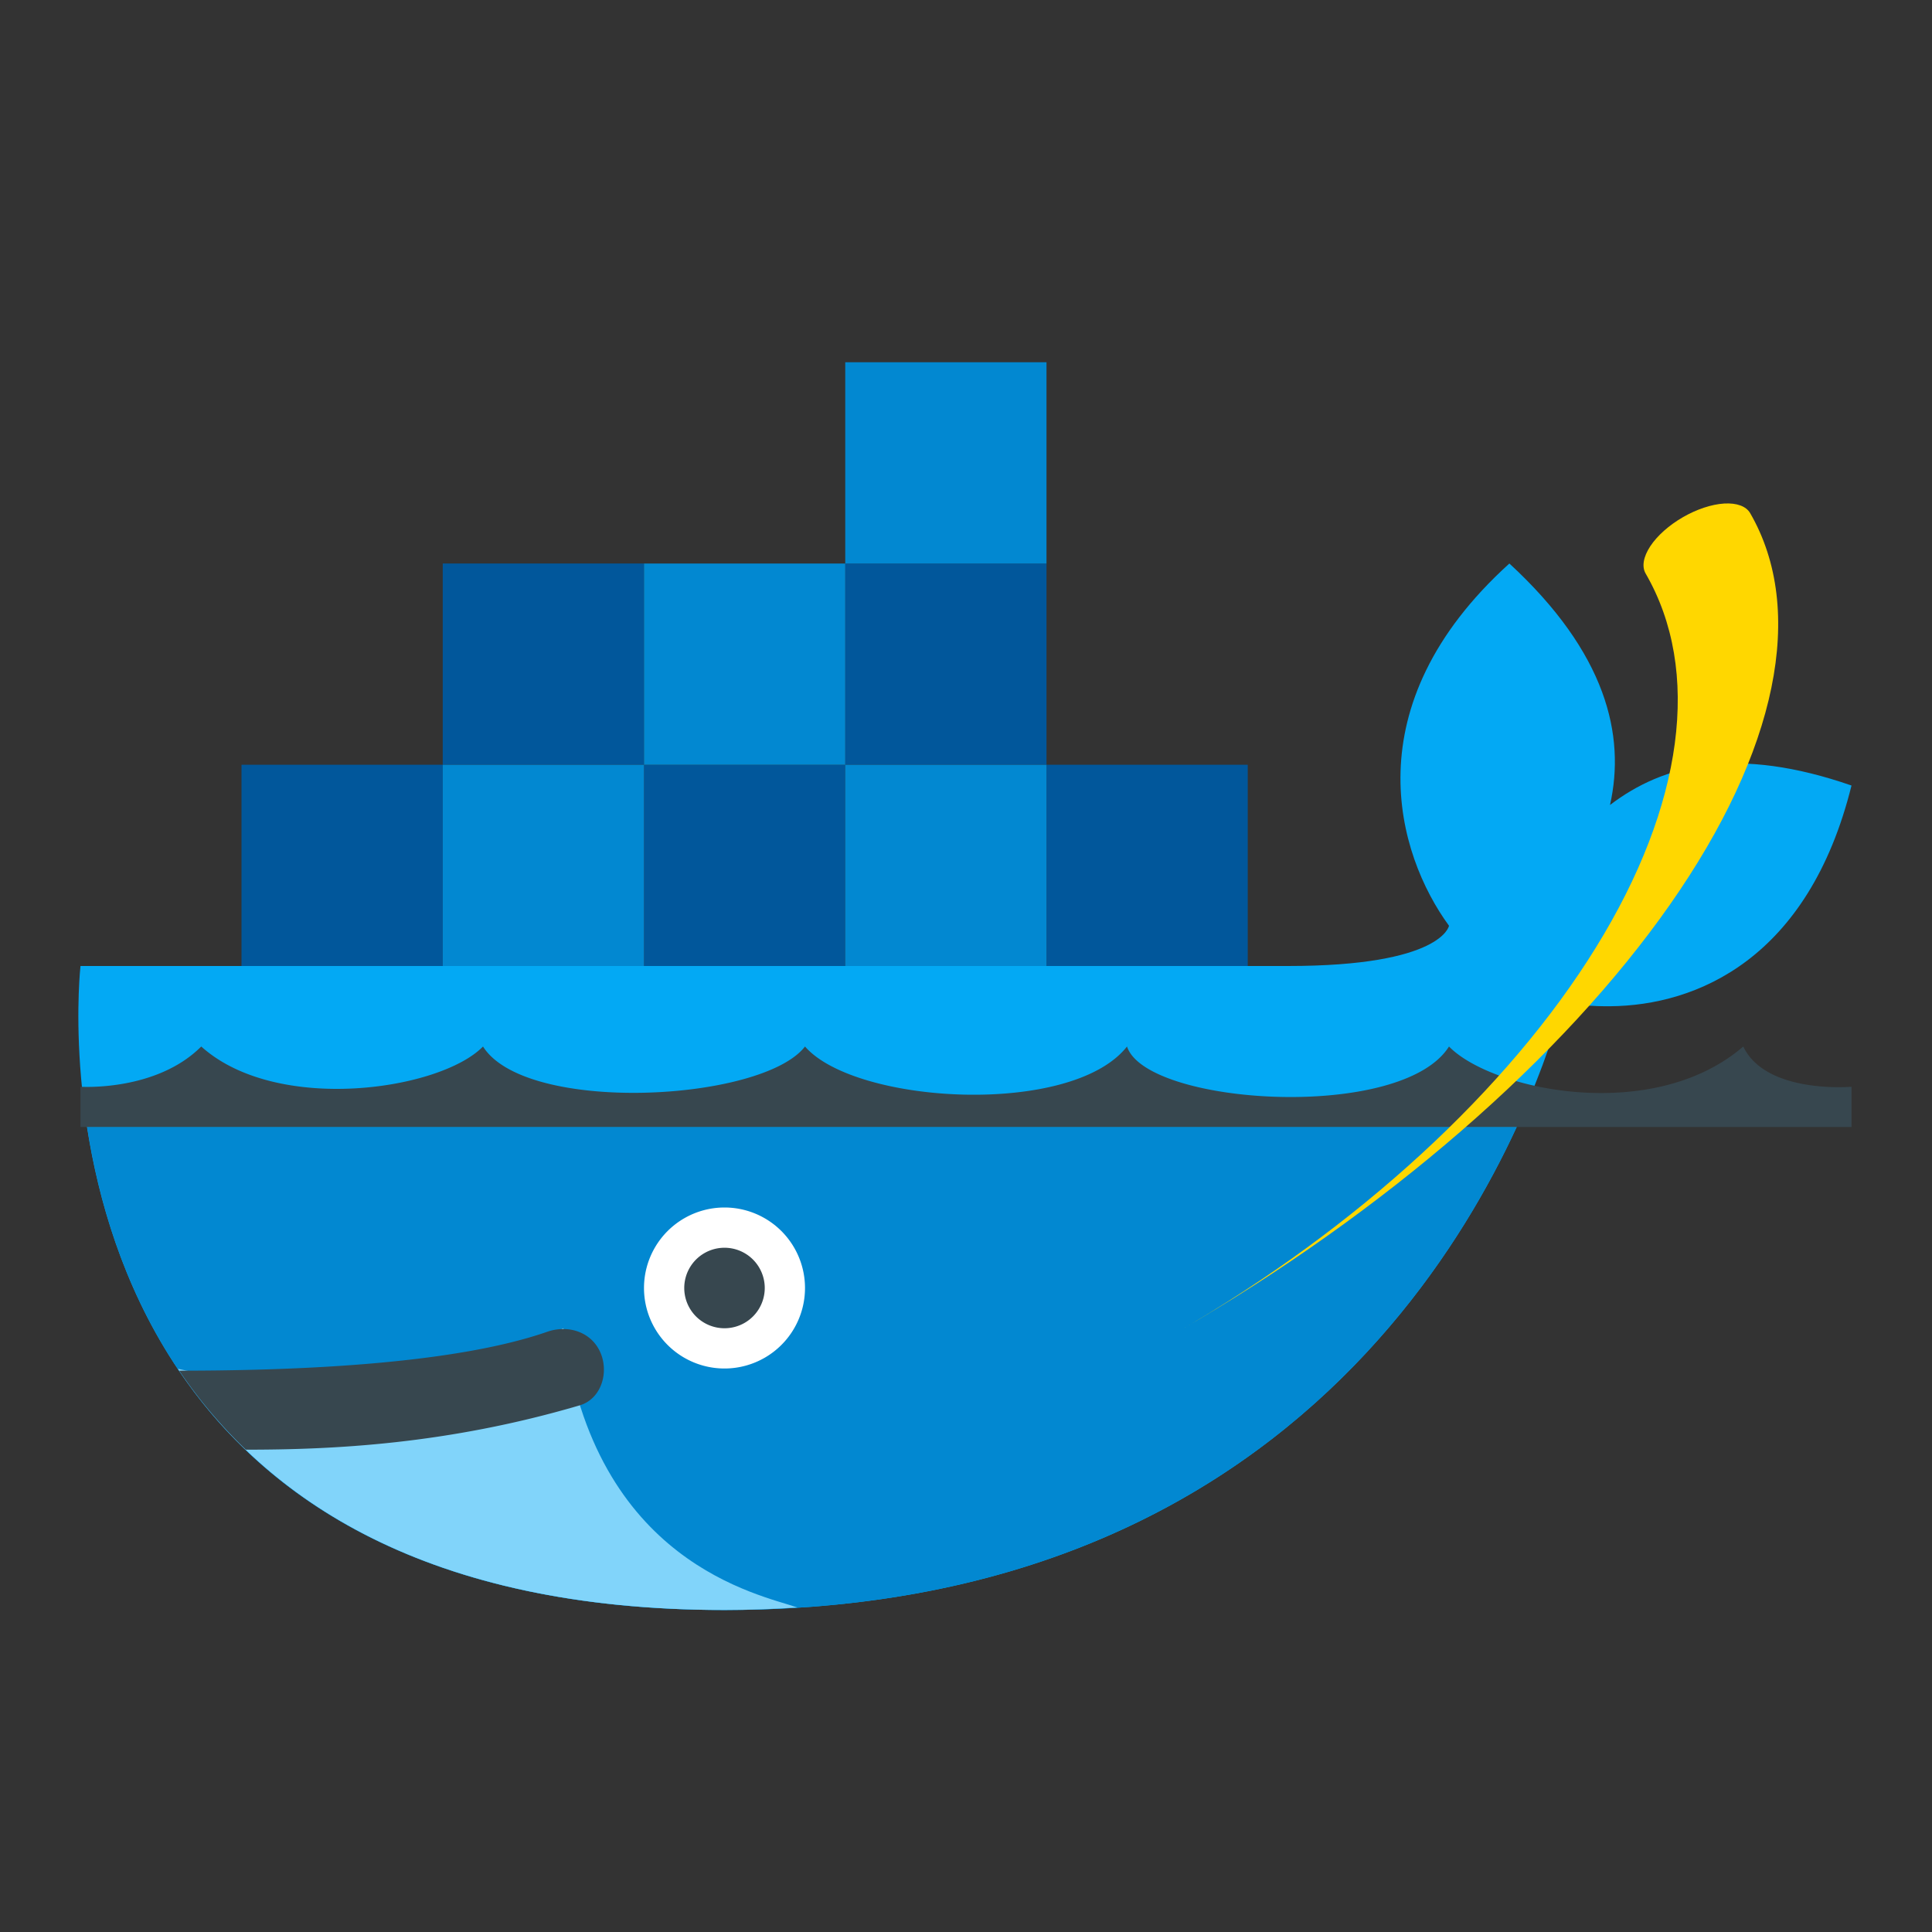
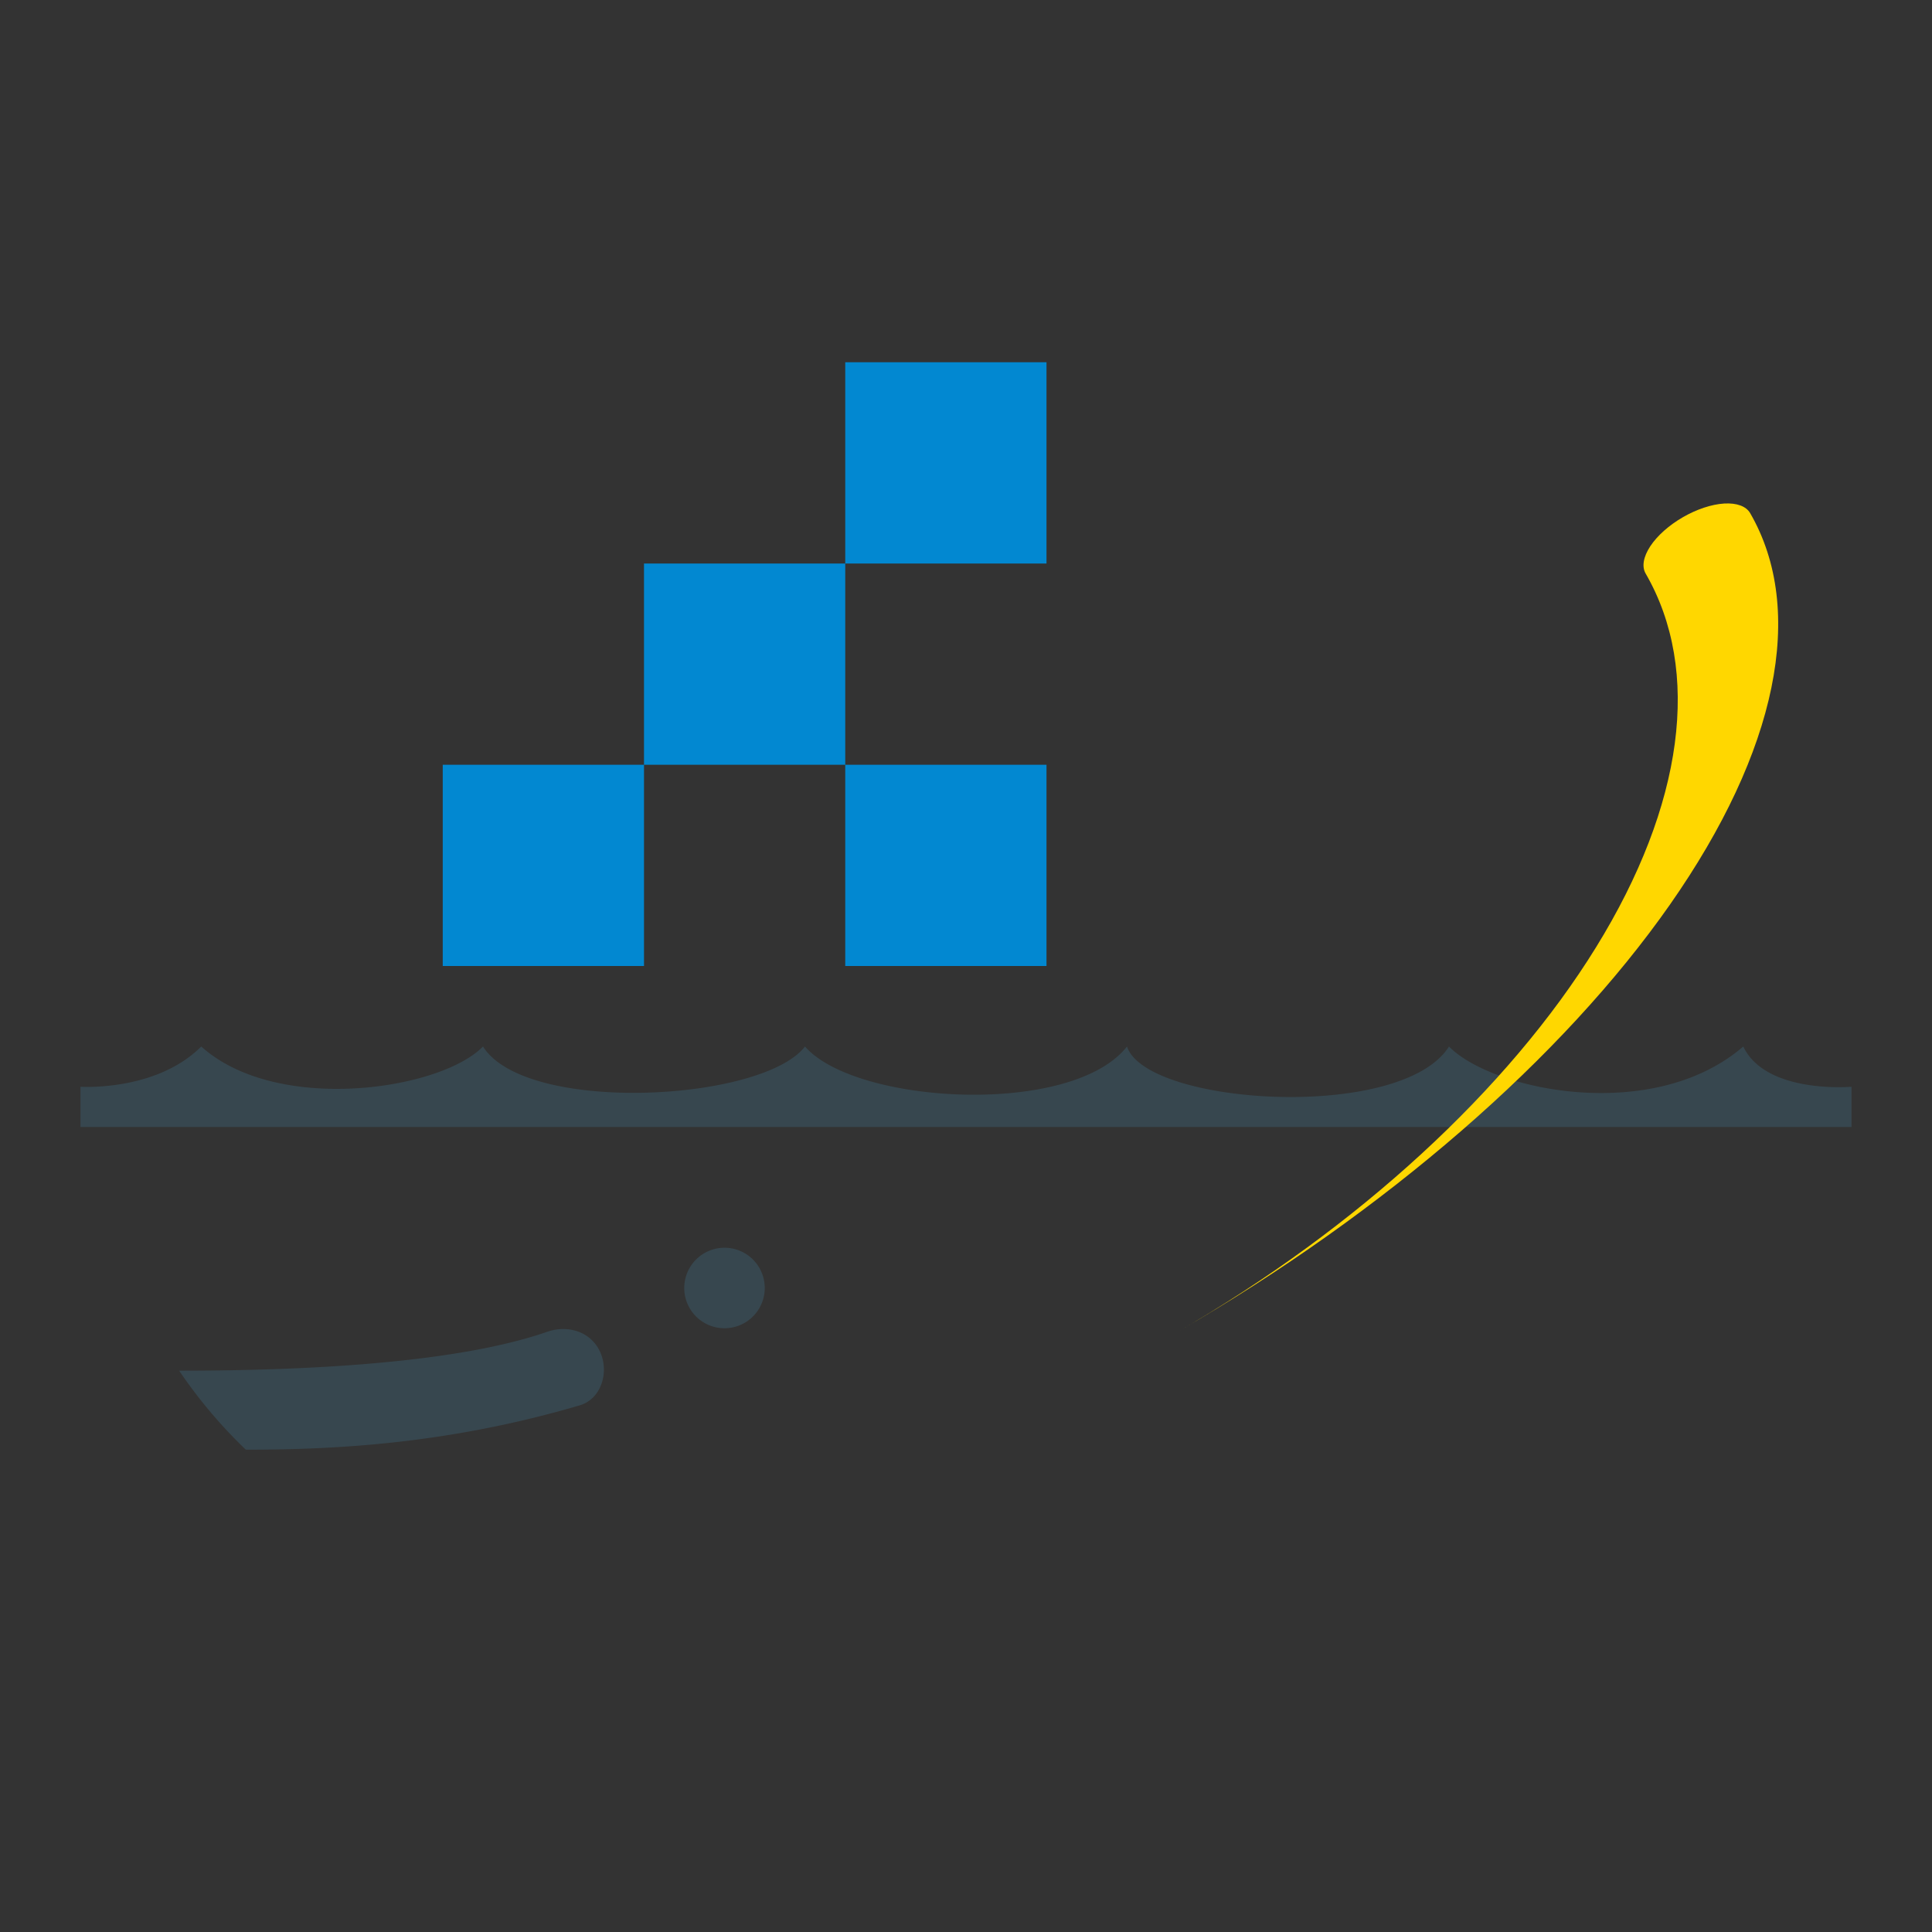
<svg xmlns="http://www.w3.org/2000/svg" width="48" height="48" viewBox="0 0 48 48" fill="none">
  <rect x="0" y="0" width="48" height="48" fill="#333333" stroke="none" />
  <title>docker Icons</title>
  <rect data-testid="card-bg" x="0.5" y="0.5" rx="4.5" height="99%" width="99%" fill="none" stroke-opacity="1" />
  <svg width="48" height="48" fill="none">
-     <path d="M40 20c.391-1.735-.092-3.78-2.5-6-3.914 3.543-2.795 7.227-1.5 9 0 0-.166 1-4 1H2S.167 40 18 40c15.593 0 19.973-12.003 20.828-15.076.354.048.751.079 1.172.076 2.147-.017 4.93-1.171 6-5.484-2.838-.983-4.661-.538-6 .484z" fill="#03A9F4" />
-     <path d="M2.165 28C2.9 32.739 5.983 40 18 40c12.185 0 17.523-7.33 19.682-12H2.165z" fill="#0288D1" />
-     <path d="M19.812 39.938c-.92-.322-5.072-1.09-5.812-6.938-4.209 1.863-7.938 1.375-9.579 1.008C6.583 37.237 10.591 40 18 40c.623 0 1.224-.024 1.812-.062z" fill="#81D4FA" />
-     <path d="M18 30a2 2 0 100 4 2 2 0 000-4z" fill="#fff" />
    <path d="M14.914 33.597c.224.505.02 1.162-.51 1.318-3.301.973-6.146 1.102-8.297 1.102a12.174 12.174 0 01-1.656-1.963c2.585 0 6.71-.12 9.144-.966.522-.182 1.095.002 1.319.509zM2 27s1.875.125 3-1c1.875 1.688 5.94 1.088 7 0 1.063 1.688 6.938 1.375 8 0 1.25 1.438 6.625 1.75 8 0 .479 1.461 6.819 1.874 8 0 1.061 1.088 5.063 1.938 7.311 0C43.875 27.188 46 27 46 27v1H2v-1zm15 5a1 1 0 102 0 1 1 0 00-2 0z" fill="#37474F" />
-     <path d="M11 24H6v-5h5v5zm10-5h-5v5h5v-5zm10 0h-5v5h5v-5zm-15-5h-5v5h5v-5zm10 0h-5v5h5v-5z" fill="#01579B" />
    <path d="M16 24h-5v-5h5v5zm10-5h-5v5h5v-5zm0-10h-5v5h5V9zm-5 5h-5v5h5v-5z" fill="#0288D1" />
  </svg>
  <path d="M29.252 33.093C33.73 30.507 37.472 27.069 39.653 23.535C41.835 20.001 42.279 16.661 40.886 14.25C40.786 14.078 40.828 13.834 41.001 13.571C41.174 13.309 41.465 13.05 41.809 12.851C42.154 12.652 42.524 12.529 42.838 12.51C43.152 12.492 43.384 12.578 43.483 12.75C44.876 15.161 44.159 18.659 41.49 22.474C38.821 26.289 34.419 30.109 29.252 33.093V33.093Z" fill="gold">
    <animateTransform attributeName="transform" type="rotate" from="180 0 0" to="0 0 0" dur="1s" repeatCount="indefinite" />
  </path>
</svg>